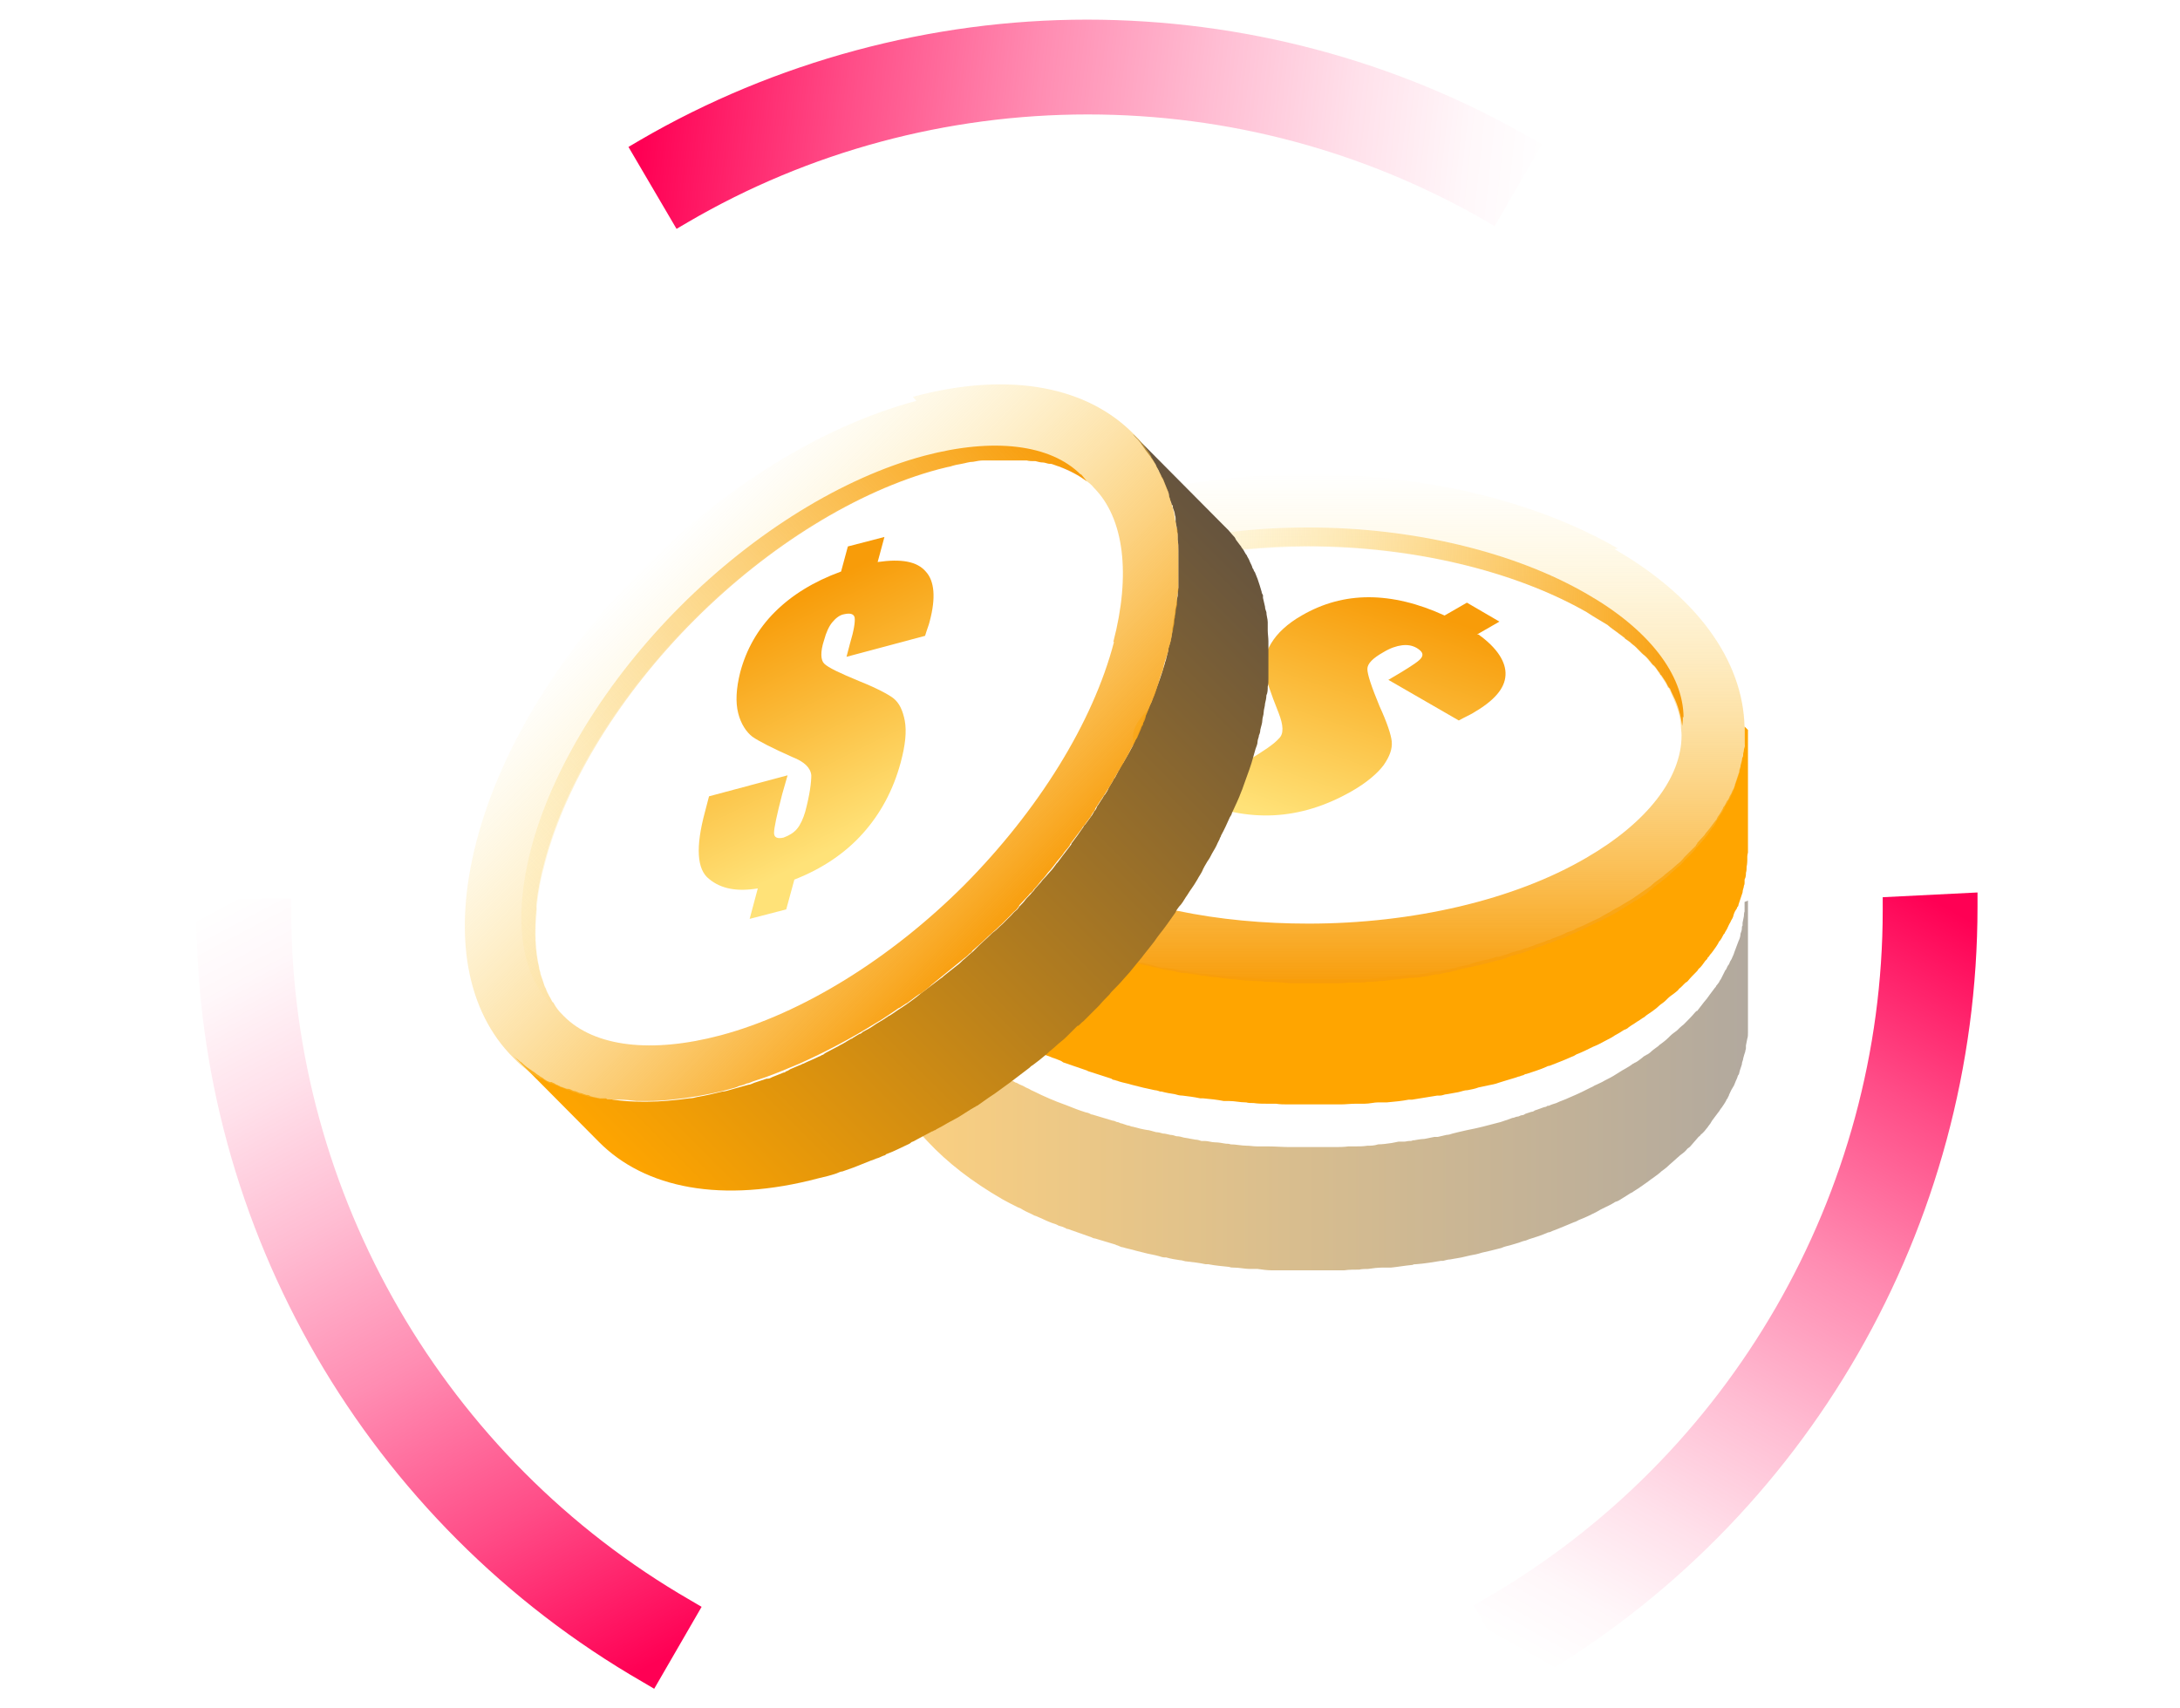
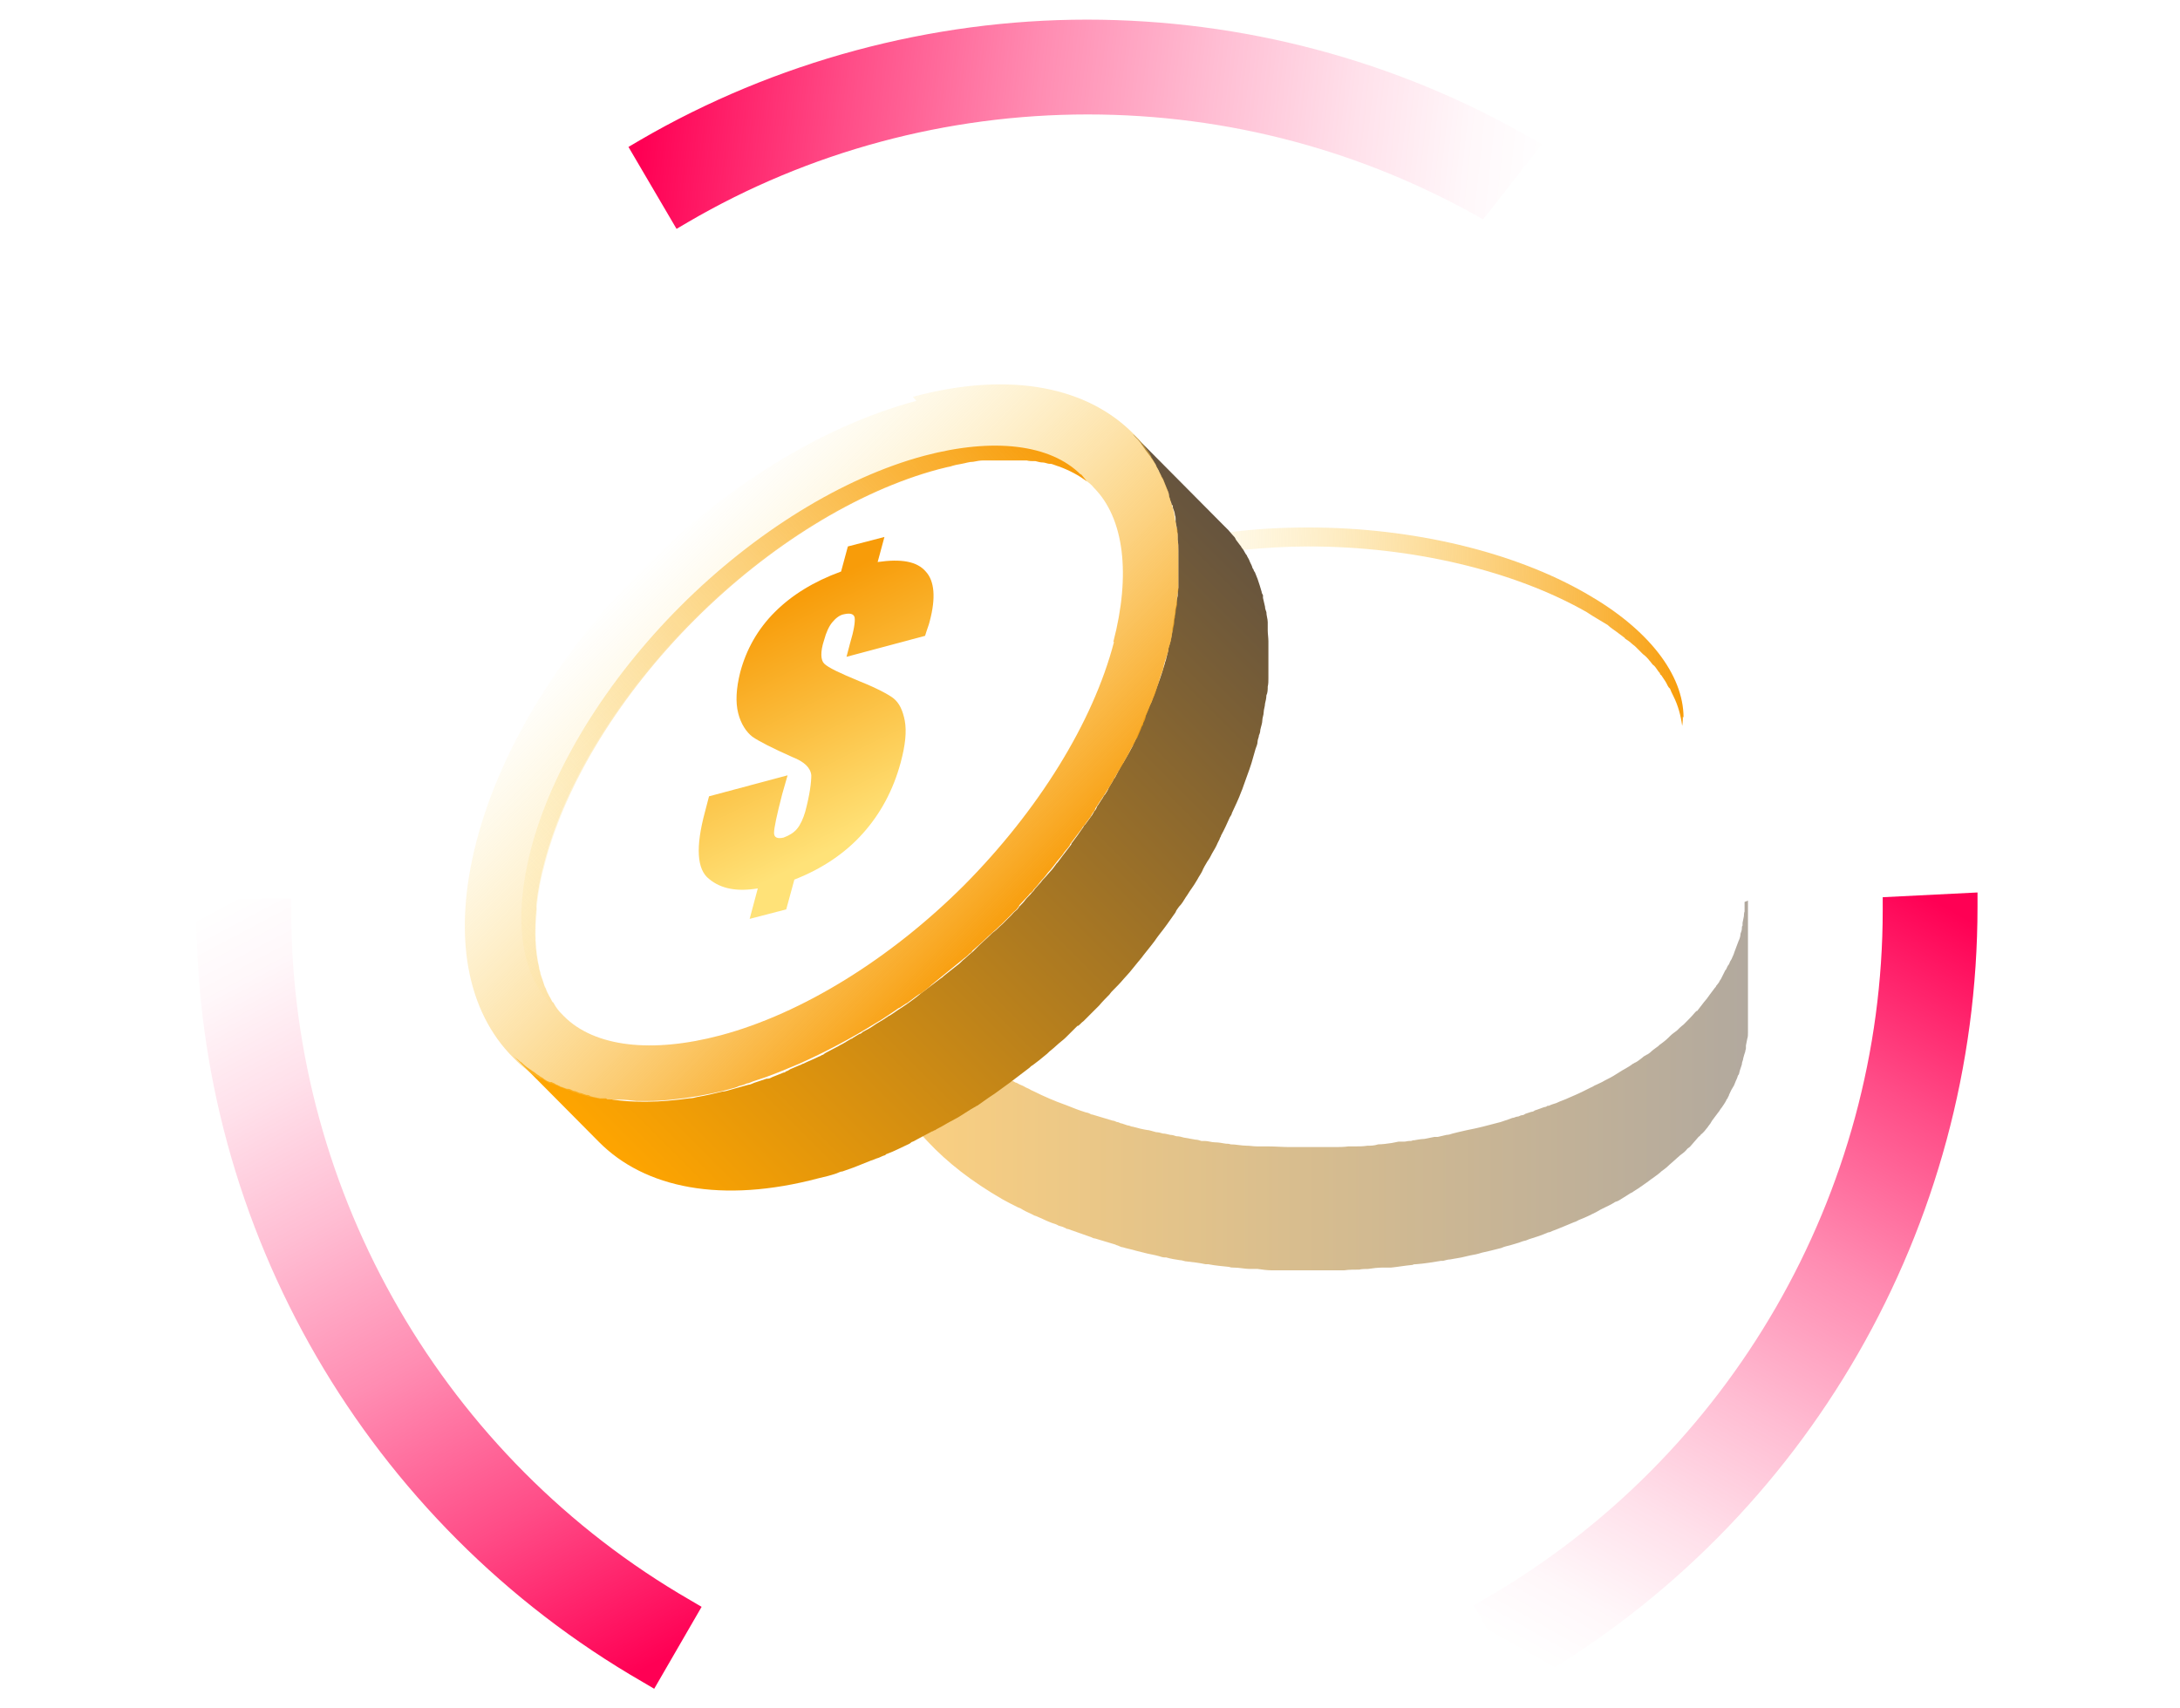
<svg xmlns="http://www.w3.org/2000/svg" width="111" height="87" viewBox="0 0 111 87" fill="none">
  <path d="M35.138 81.483C22.655 74.276 14.862 60.828 14.828 46.448V45.758H10V46.448C10 62.586 18.724 77.586 32.724 85.655L33.31 86L35.724 81.828L35.138 81.483Z" fill="url(#paint0_linear_154_3695)" />
  <path d="M95.863 45.69V46.345C95.863 60.759 88.104 74.207 75.621 81.414L75.035 81.759L77.449 85.931L78.035 85.587C92.001 77.483 100.69 62.449 100.69 46.173V45.449L95.863 45.69Z" fill="url(#paint1_linear_154_3695)" />
-   <path d="M77.897 7C71.069 3.069 63.276 1 55.345 1C47.414 1 39.448 3.138 32.586 7.138L32 7.483L34.448 11.655L35.035 11.31C41.172 7.724 48.207 5.828 55.379 5.828C62.552 5.828 69.414 7.69 75.517 11.172L76.103 11.517L78.517 7.345L77.931 7H77.897Z" fill="url(#paint2_linear_154_3695)" />
+   <path d="M77.897 7C71.069 3.069 63.276 1 55.345 1C47.414 1 39.448 3.138 32.586 7.138L32 7.483L34.448 11.655L35.035 11.31C41.172 7.724 48.207 5.828 55.379 5.828C62.552 5.828 69.414 7.69 75.517 11.172L78.517 7.345L77.931 7H77.897Z" fill="url(#paint2_linear_154_3695)" />
  <path opacity="0.5" d="M89.002 45.862V51.862V52.035C89.002 52.104 89.002 52.173 89.002 52.242C89.002 52.345 89.002 52.449 89.002 52.586C89.002 52.69 89.002 52.793 88.967 52.897L88.898 53.242C88.898 53.242 88.898 53.311 88.898 53.38C88.898 53.449 88.864 53.483 88.864 53.552C88.829 53.655 88.795 53.759 88.76 53.897C88.76 54 88.691 54.069 88.691 54.207C88.657 54.311 88.622 54.414 88.588 54.517C88.588 54.552 88.553 54.621 88.553 54.655C88.553 54.724 88.484 54.759 88.484 54.793C88.45 54.931 88.381 55.035 88.347 55.138C88.312 55.242 88.278 55.311 88.209 55.414C88.14 55.517 88.105 55.621 88.036 55.759C88.036 55.828 87.967 55.862 87.967 55.931C87.933 55.966 87.898 56 87.898 56.035C87.829 56.173 87.726 56.311 87.657 56.414C87.588 56.483 87.553 56.586 87.484 56.655C87.381 56.793 87.278 56.931 87.174 57.069C87.14 57.138 87.105 57.173 87.071 57.242C87.071 57.242 87.071 57.242 87.036 57.276C87.036 57.311 86.967 57.345 86.967 57.38C86.864 57.517 86.726 57.69 86.588 57.793C86.588 57.828 86.519 57.862 86.484 57.897C86.347 58.069 86.174 58.242 86.036 58.414C86.002 58.414 85.967 58.483 85.933 58.483C85.933 58.483 85.795 58.655 85.691 58.724C85.657 58.759 85.588 58.793 85.553 58.828C85.45 58.931 85.347 59 85.243 59.104C85.14 59.207 85.036 59.276 84.933 59.38C84.829 59.483 84.726 59.552 84.588 59.655C84.484 59.759 84.381 59.828 84.243 59.931C84.14 60 84.002 60.104 83.864 60.207C83.76 60.276 83.622 60.38 83.519 60.449C83.381 60.552 83.243 60.621 83.105 60.724C83.002 60.759 82.933 60.828 82.864 60.862C82.76 60.931 82.691 60.966 82.588 61.035C82.484 61.104 82.381 61.173 82.243 61.207C82.036 61.345 81.795 61.449 81.588 61.552C81.588 61.552 81.381 61.655 81.278 61.724C81.002 61.862 80.726 62 80.45 62.104C80.347 62.138 80.278 62.207 80.14 62.242C79.795 62.38 79.415 62.552 79.036 62.69C78.967 62.724 78.898 62.759 78.829 62.759C78.519 62.897 78.209 63 77.864 63.104L77.691 63.173C77.691 63.173 77.519 63.207 77.45 63.242C77.278 63.311 77.105 63.345 76.898 63.414C76.76 63.449 76.588 63.483 76.45 63.552C76.278 63.587 76.071 63.655 75.898 63.69C75.76 63.724 75.588 63.759 75.45 63.793C75.243 63.862 75.071 63.897 74.864 63.931C74.726 63.966 74.553 64 74.415 64.035C74.209 64.069 74.036 64.104 73.829 64.138C73.726 64.138 73.622 64.173 73.484 64.207C73.45 64.207 73.415 64.207 73.381 64.207C72.967 64.276 72.553 64.345 72.105 64.38C72.036 64.38 71.967 64.38 71.933 64.414C71.553 64.448 71.174 64.517 70.829 64.552C70.76 64.552 70.726 64.552 70.657 64.552C70.553 64.552 70.484 64.552 70.381 64.552C70.14 64.552 69.898 64.587 69.657 64.621C69.519 64.621 69.347 64.621 69.209 64.655C68.933 64.655 68.691 64.655 68.45 64.69C68.347 64.69 68.243 64.69 68.14 64.69H68.036C67.829 64.69 67.588 64.69 67.381 64.69H66.243C66.243 64.69 66.002 64.69 65.898 64.69H65.829C65.622 64.69 65.415 64.69 65.174 64.69C65.036 64.69 64.864 64.69 64.726 64.69C64.519 64.69 64.278 64.655 64.036 64.621C63.898 64.621 63.795 64.621 63.657 64.621C63.381 64.621 63.105 64.552 62.829 64.552C62.76 64.552 62.657 64.552 62.588 64.517C62.243 64.483 61.864 64.448 61.519 64.38C61.45 64.38 61.415 64.38 61.381 64.38C61.071 64.311 60.76 64.276 60.45 64.242C60.312 64.242 60.209 64.173 60.071 64.173C59.829 64.138 59.622 64.104 59.381 64.035C59.346 64.035 59.312 64.035 59.312 64.035C59.209 64.035 59.105 64 59.002 63.966C58.76 63.897 58.484 63.862 58.243 63.793C58.105 63.759 57.967 63.724 57.829 63.69C57.622 63.621 57.381 63.587 57.174 63.517C57.105 63.517 57.036 63.483 56.967 63.449C56.898 63.414 56.829 63.414 56.795 63.38C56.45 63.276 56.105 63.173 55.76 63.069C55.691 63.069 55.622 63.035 55.553 63C55.174 62.862 54.76 62.724 54.381 62.587C54.346 62.587 54.312 62.587 54.278 62.552C54.14 62.483 54.036 62.449 53.898 62.414C53.795 62.345 53.657 62.311 53.553 62.276C53.381 62.207 53.209 62.138 53.002 62.035C52.898 62 52.795 61.931 52.657 61.897C52.484 61.793 52.278 61.724 52.105 61.621C52.002 61.552 51.933 61.517 51.829 61.483C51.553 61.345 51.278 61.207 51.036 61.069C49.484 60.173 48.243 59.207 47.243 58.138C45.622 56.449 44.726 54.621 44.484 52.759C44.553 52.724 44.588 52.69 44.622 52.655C44.726 52.586 44.829 52.517 44.933 52.449C45.036 52.38 45.139 52.311 45.278 52.242C45.381 52.173 45.484 52.104 45.588 52.035L45.657 52C45.829 51.897 46.002 51.759 46.174 51.655C46.278 51.586 46.381 51.517 46.484 51.449C46.553 51.38 46.622 51.345 46.691 51.276C46.829 51.449 47.002 51.621 47.14 51.793C47.209 51.862 47.278 51.931 47.346 52C47.415 52.069 47.45 52.138 47.519 52.173C47.795 52.449 48.105 52.759 48.45 53C48.657 53.173 48.898 53.38 49.14 53.552C49.243 53.621 49.346 53.69 49.45 53.759C49.45 53.759 49.45 53.793 49.484 53.793C49.933 54.104 50.45 54.449 50.967 54.724C51.105 54.793 51.243 54.862 51.346 54.931C51.484 55 51.622 55.069 51.726 55.138H51.76C51.76 55.138 51.933 55.242 52.036 55.276C52.14 55.311 52.209 55.38 52.312 55.414C52.415 55.449 52.484 55.517 52.588 55.552C53.14 55.828 53.691 56.069 54.278 56.276C54.622 56.414 54.967 56.552 55.312 56.655C55.381 56.655 55.415 56.69 55.45 56.69C55.519 56.724 55.553 56.759 55.622 56.759C55.864 56.828 56.071 56.897 56.312 56.966C56.415 57 56.553 57.035 56.657 57.069C56.726 57.069 56.795 57.104 56.864 57.138C56.933 57.138 57.002 57.173 57.071 57.207H57.105C57.105 57.207 57.312 57.276 57.415 57.311C57.519 57.311 57.588 57.38 57.691 57.38C57.933 57.449 58.209 57.517 58.45 57.552H58.484C58.484 57.552 58.76 57.621 58.864 57.655C58.967 57.655 59.105 57.69 59.209 57.724C59.312 57.724 59.45 57.759 59.588 57.793C59.691 57.793 59.795 57.828 59.898 57.862C60.036 57.862 60.174 57.897 60.278 57.931C60.45 57.966 60.657 58 60.864 58.035C60.967 58.035 61.071 58.069 61.174 58.104C61.243 58.104 61.278 58.104 61.346 58.104C61.519 58.104 61.691 58.173 61.864 58.173C62.036 58.173 62.209 58.207 62.415 58.242C62.484 58.242 62.588 58.242 62.657 58.276C62.933 58.276 63.209 58.345 63.484 58.345C63.657 58.345 63.829 58.38 64.002 58.38C64.14 58.38 64.278 58.38 64.381 58.38C64.45 58.38 64.519 58.38 64.553 58.38C64.933 58.38 65.312 58.414 65.657 58.414C65.795 58.414 65.933 58.414 66.071 58.414H67.243C67.243 58.414 67.45 58.414 67.553 58.414H67.933C68.174 58.414 68.415 58.414 68.657 58.38H68.829C68.829 58.38 68.967 58.38 69.036 58.38C69.209 58.38 69.415 58.38 69.622 58.345C69.795 58.345 69.967 58.345 70.174 58.276C70.381 58.276 70.622 58.242 70.864 58.207L71.209 58.138C71.209 58.138 71.381 58.138 71.484 58.138C71.588 58.138 71.657 58.104 71.76 58.104C71.829 58.104 71.898 58.104 71.933 58.069H72.002C72.002 58.069 72.347 58 72.519 58C72.691 57.966 72.864 57.931 73.036 57.897C73.105 57.897 73.14 57.897 73.209 57.897C73.347 57.862 73.519 57.828 73.657 57.793C73.76 57.793 73.864 57.759 73.967 57.724C74.071 57.69 74.14 57.69 74.243 57.655C74.381 57.621 74.553 57.587 74.691 57.552C75.243 57.449 75.76 57.311 76.278 57.173C76.45 57.138 76.588 57.069 76.726 57.035C76.829 57 76.898 56.966 77.002 56.931C77.105 56.931 77.174 56.862 77.278 56.862C77.347 56.862 77.415 56.793 77.484 56.793C77.553 56.793 77.622 56.759 77.657 56.724C77.76 56.69 77.864 56.655 77.967 56.621C78.036 56.621 78.105 56.587 78.14 56.552C78.14 56.552 78.45 56.449 78.622 56.38C78.691 56.38 78.76 56.345 78.795 56.311C78.829 56.311 78.864 56.311 78.864 56.311C79.002 56.242 79.14 56.207 79.243 56.173C79.45 56.069 79.691 56 79.898 55.897C80.14 55.793 80.381 55.69 80.588 55.586C80.726 55.517 80.864 55.449 81.002 55.38C81.105 55.345 81.174 55.276 81.278 55.242C81.415 55.173 81.588 55.104 81.691 55.035C81.898 54.931 82.105 54.828 82.312 54.69C82.415 54.621 82.484 54.587 82.588 54.517C82.76 54.414 82.967 54.311 83.14 54.173C83.174 54.173 83.243 54.104 83.278 54.104C83.415 54.035 83.519 53.931 83.622 53.862C83.691 53.793 83.76 53.759 83.829 53.724C83.829 53.724 83.864 53.69 83.898 53.69C83.933 53.655 84.002 53.621 84.036 53.586C84.14 53.483 84.243 53.414 84.381 53.311C84.45 53.276 84.484 53.207 84.553 53.173C84.691 53.069 84.829 52.966 84.967 52.828L85.036 52.759C85.14 52.655 85.243 52.586 85.381 52.483C85.484 52.38 85.588 52.276 85.726 52.173C85.933 51.966 86.14 51.759 86.312 51.552L86.381 51.483H86.415C86.415 51.483 86.657 51.173 86.76 51.035C86.829 50.966 86.864 50.897 86.933 50.828C86.933 50.793 87.002 50.759 87.002 50.724C87.105 50.586 87.209 50.449 87.312 50.311C87.347 50.276 87.381 50.242 87.381 50.207C87.45 50.138 87.484 50.069 87.519 50.035C87.553 49.966 87.588 49.897 87.622 49.862C87.691 49.724 87.76 49.586 87.829 49.449C87.829 49.414 87.898 49.38 87.898 49.345C87.933 49.276 87.967 49.173 88.036 49.104C88.071 49 88.105 48.931 88.174 48.828C88.209 48.724 88.278 48.621 88.312 48.483C88.347 48.38 88.381 48.311 88.415 48.207C88.45 48.104 88.484 48.035 88.519 47.931C88.588 47.793 88.622 47.655 88.622 47.552C88.657 47.449 88.691 47.38 88.691 47.276C88.691 47.207 88.691 47.173 88.726 47.138C88.726 47.069 88.726 47.035 88.726 47L88.795 46.655C88.795 46.655 88.795 46.483 88.829 46.414V46.311C88.829 46.311 88.829 46.138 88.829 46.035C88.829 46 88.829 45.966 88.829 45.931L89.002 45.862Z" fill="url(#paint3_linear_154_3695)" />
-   <path d="M89.002 37.172V43.414C89.002 43.414 88.968 43.551 88.968 43.62V43.793C88.968 43.793 88.968 44 88.933 44.138C88.933 44.241 88.933 44.345 88.899 44.448C88.899 44.551 88.899 44.655 88.83 44.793C88.83 44.862 88.83 44.896 88.83 44.931C88.83 45 88.83 45.034 88.796 45.103C88.796 45.207 88.727 45.31 88.727 45.448C88.692 45.551 88.658 45.655 88.623 45.758C88.589 45.862 88.554 45.965 88.52 46.069C88.52 46.138 88.485 46.172 88.451 46.207C88.451 46.241 88.416 46.31 88.382 46.345C88.313 46.448 88.278 46.551 88.244 46.689C88.209 46.793 88.14 46.862 88.106 46.965C88.037 47.069 88.002 47.172 87.933 47.31C87.899 47.379 87.865 47.414 87.83 47.483C87.83 47.517 87.796 47.551 87.761 47.586C87.692 47.724 87.623 47.862 87.52 47.965C87.485 48.069 87.416 48.138 87.382 48.207C87.278 48.345 87.175 48.517 87.071 48.62C87.037 48.689 87.002 48.724 86.933 48.793V48.827C86.899 48.862 86.865 48.896 86.83 48.931C86.727 49.069 86.623 49.241 86.485 49.345C86.451 49.414 86.416 49.448 86.382 49.483C86.244 49.62 86.071 49.793 85.933 49.965C85.933 49.965 85.865 50.034 85.83 50.034C85.83 50.034 85.658 50.207 85.589 50.276C85.554 50.31 85.485 50.345 85.451 50.414C85.347 50.517 85.244 50.586 85.106 50.689C85.002 50.758 84.899 50.862 84.796 50.965C84.692 51.069 84.554 51.138 84.451 51.241C84.347 51.345 84.244 51.414 84.106 51.517C83.968 51.62 83.83 51.689 83.727 51.793C83.589 51.862 83.485 51.965 83.347 52.034C83.209 52.138 83.071 52.207 82.933 52.31C82.865 52.379 82.796 52.414 82.692 52.448C82.589 52.517 82.52 52.551 82.416 52.62C82.278 52.689 82.175 52.758 82.071 52.827C81.865 52.931 81.623 53.069 81.416 53.172C81.416 53.172 81.209 53.276 81.106 53.31C80.83 53.448 80.554 53.586 80.278 53.689C80.175 53.758 80.106 53.793 80.002 53.827C79.623 54 79.244 54.138 78.899 54.276C78.83 54.276 78.761 54.31 78.692 54.345C78.382 54.483 78.037 54.586 77.727 54.689C77.658 54.689 77.623 54.724 77.554 54.758C77.485 54.758 77.382 54.827 77.313 54.827C77.14 54.896 76.968 54.931 76.761 55C76.623 55.034 76.451 55.103 76.313 55.138C76.14 55.207 75.933 55.241 75.761 55.276C75.589 55.31 75.451 55.345 75.278 55.379C75.106 55.448 74.899 55.483 74.727 55.517C74.554 55.517 74.416 55.586 74.244 55.62C74.071 55.655 73.865 55.689 73.658 55.724C73.554 55.724 73.451 55.793 73.313 55.793C73.278 55.793 73.244 55.793 73.175 55.793C72.761 55.862 72.347 55.931 71.899 56C71.83 56 71.796 56 71.727 56C71.382 56.069 71.002 56.103 70.623 56.138C70.554 56.138 70.52 56.138 70.451 56.138C70.382 56.138 70.278 56.138 70.175 56.138C69.968 56.138 69.727 56.207 69.485 56.207C69.347 56.207 69.175 56.207 69.037 56.207C68.761 56.207 68.52 56.241 68.278 56.241C68.175 56.241 68.071 56.241 67.968 56.241H67.83C67.623 56.241 67.416 56.241 67.175 56.241H65.589C65.382 56.241 65.175 56.241 64.968 56.207C64.83 56.207 64.658 56.207 64.52 56.207C64.278 56.207 64.071 56.207 63.83 56.172C63.692 56.172 63.554 56.172 63.451 56.138H63.416C63.14 56.138 62.864 56.069 62.589 56.069C62.485 56.069 62.416 56.069 62.313 56.069C61.968 56 61.623 55.965 61.244 55.931C61.244 55.931 61.14 55.931 61.106 55.931C60.795 55.862 60.485 55.827 60.209 55.793C60.071 55.793 59.934 55.758 59.83 55.724C59.623 55.689 59.382 55.655 59.14 55.586H59.071C59.071 55.586 58.899 55.517 58.795 55.517C58.52 55.448 58.278 55.414 58.037 55.345C57.899 55.31 57.761 55.276 57.623 55.241C57.416 55.172 57.175 55.138 56.968 55.069C56.899 55.034 56.83 55.034 56.761 55C56.692 55 56.623 54.965 56.589 54.931L55.52 54.586C55.52 54.586 55.382 54.551 55.347 54.517C54.934 54.379 54.554 54.241 54.14 54.103L54.037 54.034C54.037 54.034 53.795 53.931 53.692 53.896C53.554 53.862 53.451 53.793 53.313 53.758C53.313 53.758 52.968 53.62 52.795 53.551C52.692 53.483 52.589 53.448 52.451 53.379C52.278 53.276 52.071 53.207 51.899 53.103C51.795 53.069 51.727 53.034 51.623 52.965C51.347 52.827 51.071 52.655 50.83 52.517C49.623 51.827 48.589 51.069 47.727 50.276C47.83 50.207 47.934 50.103 48.037 50.034C48.106 49.965 48.175 49.931 48.209 49.896C48.416 49.724 48.623 49.551 48.864 49.345C48.968 49.241 49.071 49.172 49.175 49.069C49.347 48.931 49.52 48.758 49.692 48.62C49.795 48.517 49.899 48.448 50.002 48.31C50.14 48.172 50.313 48.034 50.451 47.931C50.451 47.931 50.451 47.896 50.485 47.896C50.589 47.793 50.692 47.689 50.795 47.586C50.899 47.483 51.037 47.379 51.175 47.241L51.313 47.103C51.313 47.103 51.52 46.896 51.623 46.758C51.623 46.758 51.658 46.724 51.692 46.689C51.795 46.689 51.864 46.758 51.968 46.793C52.071 46.862 52.14 46.896 52.244 46.931C52.347 46.965 52.416 47.034 52.52 47.069C52.52 47.069 52.554 47.069 52.589 47.103C52.658 47.138 52.761 47.172 52.864 47.241C53.037 47.31 53.209 47.379 53.382 47.448C53.451 47.448 53.485 47.483 53.554 47.517C53.623 47.517 53.692 47.586 53.761 47.586C53.934 47.655 54.071 47.724 54.209 47.793C54.278 47.793 54.347 47.827 54.382 47.862C54.692 47.965 54.968 48.069 55.244 48.172C55.278 48.172 55.347 48.207 55.382 48.241C55.451 48.241 55.52 48.276 55.554 48.31C55.795 48.379 56.037 48.448 56.278 48.517C56.382 48.551 56.485 48.586 56.623 48.62C56.761 48.655 56.899 48.689 57.002 48.724C57.002 48.724 57.071 48.758 57.106 48.758C57.209 48.793 57.347 48.827 57.485 48.862C57.554 48.896 57.623 48.896 57.692 48.931C57.795 48.965 57.899 49 58.037 49.034C58.071 49.034 58.106 49.034 58.14 49.034C58.244 49.034 58.347 49.103 58.485 49.103C58.623 49.138 58.761 49.172 58.864 49.207C59.002 49.241 59.106 49.276 59.209 49.276C59.244 49.276 59.278 49.276 59.313 49.276C59.52 49.31 59.727 49.345 59.934 49.379C60.037 49.414 60.175 49.448 60.313 49.448C60.623 49.517 60.899 49.551 61.209 49.586C61.278 49.586 61.313 49.586 61.382 49.586C61.727 49.655 62.071 49.689 62.451 49.724C62.52 49.724 62.623 49.724 62.692 49.724C62.968 49.724 63.244 49.793 63.52 49.793C63.658 49.793 63.795 49.793 63.899 49.827C64.106 49.827 64.347 49.862 64.589 49.862C64.727 49.862 64.899 49.862 65.037 49.862C65.244 49.862 65.416 49.862 65.623 49.862C65.623 49.862 65.658 49.862 65.692 49.862H67.589C67.589 49.862 67.796 49.862 67.899 49.862C68.037 49.862 68.175 49.862 68.313 49.862C68.485 49.862 68.658 49.862 68.83 49.862C68.899 49.862 68.968 49.862 69.071 49.862C69.209 49.862 69.382 49.862 69.52 49.862C69.658 49.862 69.796 49.862 69.899 49.827C70.002 49.827 70.14 49.827 70.244 49.793C70.382 49.793 70.52 49.793 70.658 49.758C70.727 49.758 70.796 49.758 70.865 49.758C71.002 49.758 71.106 49.724 71.209 49.724C71.382 49.724 71.589 49.655 71.761 49.655C71.83 49.655 71.865 49.655 71.933 49.655C71.933 49.655 71.968 49.655 72.002 49.655C72.347 49.62 72.692 49.551 73.037 49.483C73.106 49.483 73.175 49.483 73.209 49.483C73.347 49.448 73.52 49.414 73.658 49.379C73.761 49.379 73.865 49.345 73.968 49.31C74.071 49.31 74.14 49.276 74.244 49.241C74.416 49.207 74.554 49.172 74.727 49.138C74.796 49.138 74.865 49.103 74.933 49.069C75.037 49.034 75.14 49 75.278 48.965C75.416 48.931 75.589 48.896 75.727 48.862C75.761 48.862 75.796 48.862 75.865 48.827C75.968 48.827 76.071 48.758 76.209 48.724C76.244 48.724 76.278 48.724 76.313 48.724C76.451 48.689 76.623 48.62 76.761 48.586C76.865 48.551 76.933 48.517 77.037 48.483C77.14 48.483 77.209 48.414 77.313 48.414C77.451 48.379 77.589 48.31 77.727 48.276C77.761 48.276 77.796 48.276 77.83 48.241C77.968 48.207 78.106 48.138 78.209 48.103C78.382 48.034 78.554 48 78.692 47.931C78.761 47.896 78.83 47.862 78.899 47.862C78.899 47.862 78.933 47.862 78.968 47.827C79.209 47.724 79.451 47.655 79.658 47.551C79.761 47.483 79.865 47.448 80.002 47.414C80.106 47.379 80.175 47.345 80.278 47.276C80.554 47.172 80.83 47.034 81.106 46.896C81.209 46.862 81.313 46.793 81.416 46.758C81.416 46.758 81.692 46.586 81.83 46.517C81.899 46.483 81.968 46.448 82.071 46.379C82.175 46.31 82.313 46.241 82.451 46.172C82.554 46.103 82.623 46.069 82.727 46C82.899 45.896 83.106 45.793 83.278 45.655L83.382 45.586C83.382 45.586 83.623 45.414 83.727 45.345C83.865 45.241 84.002 45.172 84.106 45.069C84.209 44.965 84.313 44.896 84.451 44.793C84.554 44.724 84.692 44.62 84.796 44.517C84.899 44.448 85.002 44.345 85.106 44.276C85.209 44.172 85.313 44.103 85.416 44C85.554 43.896 85.658 43.793 85.761 43.655C85.761 43.655 85.761 43.655 85.796 43.62C85.83 43.586 85.865 43.551 85.865 43.551C86.037 43.379 86.209 43.207 86.347 43.069C86.347 43.034 86.382 43 86.416 42.965C86.416 42.965 86.416 42.965 86.416 42.931C86.554 42.793 86.658 42.655 86.796 42.517C86.796 42.517 86.83 42.448 86.865 42.414L87.037 42.207C87.037 42.207 87.244 41.931 87.347 41.793C87.382 41.758 87.416 41.724 87.416 41.689C87.451 41.62 87.485 41.551 87.52 41.517C87.589 41.414 87.658 41.31 87.727 41.172C87.727 41.103 87.796 41.069 87.83 41C87.865 40.931 87.899 40.862 87.933 40.793C88.002 40.724 88.037 40.655 88.071 40.551C88.14 40.448 88.175 40.379 88.209 40.276C88.278 40.172 88.313 40.069 88.347 39.931C88.382 39.827 88.416 39.724 88.451 39.62C88.485 39.517 88.52 39.414 88.554 39.31C88.554 39.207 88.589 39.138 88.623 39.034V38.965C88.623 38.965 88.692 38.758 88.692 38.655C88.727 38.551 88.761 38.483 88.761 38.345L88.83 38C88.83 38 88.83 37.862 88.83 37.758C88.83 37.724 88.83 37.689 88.83 37.655C88.83 37.551 88.83 37.483 88.83 37.379V37.276C88.83 37.276 88.83 37.069 88.83 37L89.002 37.172Z" fill="url(#paint4_linear_154_3695)" />
-   <path d="M82.38 27.931C76.345 24.448 67.793 23.379 60.207 24.69C59.966 24.69 59.724 24.759 59.518 24.828C59.587 24.931 59.621 25 59.656 25.104C59.69 25.207 59.725 25.31 59.759 25.414C59.759 25.517 59.828 25.586 59.828 25.69C59.828 25.759 59.862 25.828 59.897 25.897C59.897 25.965 59.897 26.035 59.931 26.069C59.966 26.207 60 26.345 60.035 26.448C60.035 26.517 60.069 26.586 60.104 26.655C60.104 26.69 60.104 26.724 60.104 26.793C60.138 26.965 60.173 27.104 60.173 27.31C60.173 27.414 60.207 27.483 60.242 27.586V27.69L60.311 28.241V28.379C61.276 28.207 62.276 28.069 63.276 27.965C64.345 27.862 65.449 27.793 66.552 27.793C71.862 27.793 77.035 29.035 80.725 31.138C80.897 31.241 81.069 31.345 81.276 31.483C81.449 31.586 81.621 31.69 81.793 31.793C81.931 31.897 82.104 32 82.242 32.138C82.38 32.241 82.518 32.345 82.656 32.448C82.656 32.448 82.725 32.483 82.725 32.517C82.828 32.586 82.897 32.655 83 32.724C83.069 32.793 83.138 32.828 83.207 32.897C83.276 32.966 83.345 33 83.38 33.069C83.449 33.138 83.518 33.207 83.587 33.276C83.725 33.379 83.828 33.483 83.931 33.621C84 33.69 84.035 33.759 84.104 33.828C84.173 33.897 84.207 33.931 84.242 33.966C84.345 34.069 84.38 34.138 84.449 34.241C84.449 34.276 84.483 34.31 84.518 34.345C84.587 34.448 84.656 34.552 84.725 34.655C84.793 34.759 84.862 34.862 84.897 34.966C84.897 35 84.931 35.035 84.966 35.035C85.035 35.172 85.104 35.31 85.138 35.414C85.38 35.931 85.552 36.448 85.587 36.931C85.587 37.103 85.621 37.276 85.621 37.448C85.621 39.621 83.862 41.897 80.759 43.69C77.104 45.828 71.931 47.035 66.621 47.035C64.345 47.035 62.069 46.828 59.931 46.379C57.656 45.966 55.518 45.276 53.69 44.379C53.621 44.448 53.587 44.483 53.552 44.552C53.483 44.655 53.414 44.724 53.345 44.828C53.276 44.931 53.207 45 53.104 45.138C53 45.241 52.897 45.345 52.794 45.483C52.724 45.552 52.69 45.586 52.656 45.655C52.518 45.793 52.414 45.931 52.311 46.035C52.207 46.138 52.138 46.241 52 46.345C51.931 46.414 51.862 46.483 51.794 46.586L51.621 46.759C51.621 46.759 51.794 46.828 51.897 46.862C52 46.931 52.069 46.966 52.173 47C52.276 47.035 52.345 47.103 52.449 47.138C53 47.414 53.552 47.655 54.173 47.897C55.38 48.345 56.656 48.759 58 49.069C58.138 49.138 58.276 49.138 58.414 49.172H58.449C58.449 49.172 58.724 49.241 58.828 49.276C58.966 49.276 59.069 49.345 59.173 49.345C59.311 49.379 59.449 49.414 59.552 49.414L59.897 49.483C59.897 49.483 60.138 49.552 60.276 49.552C60.276 49.552 60.311 49.552 60.345 49.552C60.518 49.552 60.69 49.621 60.862 49.621C60.966 49.621 61.069 49.655 61.173 49.69C61.242 49.69 61.276 49.69 61.345 49.69C61.518 49.724 61.69 49.759 61.897 49.759C62.587 49.862 63.311 49.931 64.035 49.966C64.138 49.966 64.276 49.966 64.414 50H64.587C64.966 50 65.311 50.035 65.69 50.069H67.587C67.587 50.069 67.793 50.069 67.897 50.069H67.966C68.207 50.069 68.414 50.069 68.656 50.035H68.828C68.828 50.035 68.966 50.035 69.069 50.035C69.242 50.035 69.449 50.035 69.621 50C69.793 50 70 50 70.173 49.966C70.414 49.966 70.656 49.931 70.862 49.897C71.069 49.897 71.276 49.862 71.483 49.828C71.587 49.828 71.656 49.828 71.759 49.793C71.828 49.793 71.862 49.793 71.931 49.793C71.931 49.793 71.966 49.793 72 49.793C72.173 49.793 72.345 49.759 72.552 49.724C72.725 49.724 72.897 49.655 73.069 49.621C73.138 49.621 73.207 49.621 73.242 49.621C73.38 49.586 73.552 49.552 73.69 49.517C73.793 49.517 73.897 49.483 74 49.448C74.104 49.448 74.173 49.414 74.276 49.379C74.414 49.345 74.587 49.31 74.725 49.276C75.276 49.172 75.793 49.035 76.311 48.897C76.449 48.862 76.621 48.828 76.759 48.759C76.862 48.724 76.931 48.69 77.035 48.655C77.138 48.655 77.207 48.586 77.311 48.586C77.38 48.586 77.449 48.552 77.518 48.517C77.587 48.517 77.656 48.483 77.725 48.448C77.828 48.414 77.897 48.379 78.035 48.345C78.104 48.345 78.173 48.31 78.207 48.276C78.38 48.207 78.552 48.172 78.69 48.103C78.759 48.069 78.828 48.035 78.897 48.035C78.897 48.035 78.931 48.035 78.966 48C79.069 47.966 79.173 47.931 79.311 47.862H79.345C79.552 47.793 79.793 47.69 80 47.586C80.242 47.483 80.483 47.379 80.69 47.276C80.828 47.207 80.966 47.138 81.104 47.069C81.207 47.035 81.276 46.966 81.414 46.931C81.552 46.862 81.69 46.793 81.828 46.724C82.035 46.621 82.242 46.517 82.449 46.379C82.552 46.31 82.621 46.276 82.725 46.207C82.897 46.103 83.069 46 83.276 45.862C83.311 45.862 83.345 45.828 83.414 45.793C83.518 45.724 83.656 45.621 83.759 45.552C83.828 45.517 83.897 45.448 83.931 45.414C84 45.345 84.069 45.31 84.104 45.276C84.207 45.172 84.311 45.103 84.449 45C84.518 44.966 84.552 44.931 84.621 44.862C84.759 44.759 84.897 44.655 85.035 44.517C85.035 44.517 85.069 44.483 85.104 44.448C85.207 44.345 85.311 44.276 85.414 44.172C85.552 44.069 85.656 43.966 85.759 43.828C85.966 43.621 86.173 43.448 86.345 43.207C86.345 43.207 86.38 43.138 86.414 43.138C86.552 42.966 86.69 42.828 86.793 42.69C86.862 42.621 86.897 42.552 86.966 42.483C87.035 42.379 87.104 42.276 87.173 42.172C87.276 42.069 87.345 41.966 87.38 41.862C87.414 41.793 87.449 41.724 87.483 41.69C87.518 41.621 87.552 41.586 87.587 41.517C87.69 41.379 87.759 41.241 87.828 41.103C87.828 41.069 87.862 41 87.897 40.966C87.966 40.897 88 40.793 88.035 40.724C88.104 40.621 88.138 40.552 88.173 40.448C88.242 40.345 88.276 40.241 88.311 40.103C88.345 40 88.38 39.897 88.414 39.793C88.449 39.69 88.483 39.621 88.518 39.517C88.552 39.379 88.587 39.276 88.621 39.138C88.621 39.035 88.656 38.931 88.69 38.828C88.69 38.793 88.69 38.724 88.69 38.69C88.69 38.655 88.725 38.586 88.725 38.552L88.793 38.207C88.793 38.207 88.828 37.966 88.828 37.862C88.828 37.759 88.828 37.69 88.828 37.586V37.483C88.828 37.483 88.828 37.379 88.828 37.345C88.897 33.966 86.69 30.552 82.207 27.965L82.38 27.931Z" fill="url(#paint5_linear_154_3695)" />
  <path d="M85.687 36.483C85.687 36.483 85.687 36.793 85.653 36.965C85.584 36.448 85.446 35.931 85.204 35.448C85.135 35.31 85.067 35.172 85.032 35.069C85.032 35.069 84.998 35.035 84.963 35C84.894 34.897 84.86 34.793 84.791 34.69C84.722 34.586 84.653 34.483 84.584 34.379C84.549 34.379 84.515 34.31 84.515 34.276C84.446 34.207 84.377 34.103 84.308 34C84.273 33.965 84.239 33.897 84.17 33.862C84.101 33.793 84.067 33.724 83.998 33.655C83.894 33.517 83.791 33.414 83.653 33.31C83.584 33.241 83.515 33.172 83.446 33.103C83.377 33.035 83.308 32.965 83.273 32.931C83.204 32.862 83.135 32.828 83.067 32.759C82.998 32.69 82.894 32.621 82.791 32.552C82.791 32.552 82.722 32.517 82.722 32.483C82.584 32.379 82.446 32.276 82.308 32.172C82.17 32.069 81.998 31.965 81.86 31.828C81.687 31.724 81.515 31.621 81.342 31.517C81.17 31.414 80.998 31.31 80.791 31.172C77.101 29.069 71.929 27.828 66.618 27.828C65.515 27.828 64.411 27.896 63.342 28C62.342 28.103 61.342 28.207 60.377 28.414V28.31C60.377 28.103 60.342 27.896 60.308 27.724V27.621C60.308 27.621 60.308 27.517 60.273 27.448C61.032 27.31 61.825 27.172 62.618 27.103C63.929 26.931 65.273 26.862 66.618 26.862C71.929 26.862 77.101 28.103 80.791 30.241C83.929 32.035 85.722 34.345 85.722 36.552L85.687 36.483Z" fill="url(#paint6_linear_154_3695)" />
-   <path d="M75.209 32.31L76.347 31.655L74.692 30.69L73.554 31.345C72.209 30.724 70.899 30.414 69.692 30.414C68.485 30.414 67.347 30.724 66.278 31.345C65.554 31.759 65.037 32.241 64.726 32.759C64.416 33.276 64.312 33.724 64.382 34.138C64.45 34.552 64.692 35.276 65.106 36.31C65.347 36.931 65.382 37.379 65.106 37.621C64.864 37.897 64.347 38.241 63.554 38.724C63.243 38.897 62.933 39 62.657 39.035C62.382 39.035 62.106 39.035 61.864 38.862C61.588 38.69 61.519 38.517 61.692 38.345C61.864 38.172 62.416 37.793 63.382 37.241L64.243 36.724L60.657 34.655L59.968 35.069C58.382 36 57.623 36.862 57.692 37.621C57.761 38.414 58.243 39.103 59.106 39.724L57.726 40.517L59.382 41.483L60.726 40.69C62.14 41.31 63.519 41.586 64.864 41.517C66.209 41.448 67.519 41.035 68.795 40.31C69.588 39.862 70.14 39.379 70.45 38.966C70.761 38.517 70.899 38.138 70.864 37.759C70.83 37.414 70.623 36.793 70.243 35.965C69.83 34.965 69.623 34.345 69.623 34.069C69.623 33.793 69.899 33.517 70.45 33.207C70.795 33 71.106 32.897 71.382 32.862C71.657 32.828 71.899 32.862 72.14 33C72.416 33.172 72.485 33.31 72.382 33.483C72.278 33.655 71.899 33.897 71.278 34.276L70.692 34.621L74.278 36.69C74.588 36.517 74.83 36.414 75.002 36.31C76.071 35.69 76.623 35.069 76.657 34.379C76.692 33.724 76.243 33 75.278 32.31H75.209Z" fill="url(#paint7_linear_154_3695)" />
  <path d="M57.86 22.276L62.274 26.724C62.274 26.724 62.377 26.828 62.412 26.862C62.446 26.897 62.515 26.966 62.55 27C62.619 27.069 62.688 27.172 62.757 27.241C62.826 27.31 62.895 27.379 62.929 27.483C62.998 27.586 63.067 27.655 63.136 27.759C63.136 27.759 63.205 27.828 63.205 27.862C63.239 27.897 63.274 27.966 63.309 28C63.377 28.104 63.412 28.207 63.481 28.276C63.515 28.379 63.584 28.448 63.619 28.552C63.653 28.655 63.722 28.759 63.757 28.862C63.757 28.897 63.791 28.966 63.826 29C63.826 29.035 63.86 29.104 63.895 29.138C63.929 29.241 63.998 29.379 64.033 29.483C64.067 29.586 64.102 29.69 64.136 29.793C64.171 29.897 64.205 30.035 64.24 30.138C64.24 30.207 64.274 30.241 64.308 30.31C64.308 30.345 64.308 30.379 64.308 30.448C64.343 30.586 64.377 30.759 64.412 30.897C64.412 31 64.446 31.069 64.481 31.172C64.481 31.345 64.55 31.517 64.55 31.69C64.55 31.759 64.55 31.828 64.55 31.897C64.55 31.897 64.55 31.931 64.55 31.966C64.55 32 64.55 32.035 64.55 32.103C64.55 32.276 64.584 32.483 64.584 32.655C64.584 32.724 64.584 32.759 64.584 32.793C64.584 33 64.584 33.242 64.584 33.483C64.584 33.517 64.584 33.552 64.584 33.621C64.584 33.621 64.584 33.862 64.584 33.966C64.584 34.035 64.584 34.069 64.584 34.138C64.584 34.276 64.584 34.414 64.584 34.552C64.584 34.69 64.584 34.828 64.55 34.966C64.55 35.103 64.55 35.276 64.481 35.414C64.481 35.552 64.446 35.69 64.412 35.828C64.412 35.966 64.343 36.138 64.343 36.276C64.343 36.414 64.274 36.552 64.274 36.69C64.274 36.828 64.205 37 64.171 37.172C64.171 37.276 64.136 37.379 64.102 37.448C64.102 37.552 64.033 37.655 64.033 37.759C64.033 37.897 63.964 38.035 63.929 38.138C63.86 38.379 63.791 38.621 63.722 38.862C63.688 38.966 63.653 39.069 63.619 39.172C63.515 39.448 63.412 39.759 63.309 40.035C63.274 40.138 63.239 40.242 63.205 40.31C63.067 40.69 62.895 41.035 62.722 41.414C62.722 41.483 62.653 41.552 62.619 41.621C62.481 41.931 62.343 42.242 62.171 42.552C62.171 42.621 62.102 42.655 62.102 42.724C62.067 42.793 62.033 42.862 61.998 42.931C61.929 43.103 61.826 43.276 61.722 43.448C61.653 43.586 61.584 43.724 61.481 43.862C61.377 44.035 61.274 44.207 61.205 44.379C61.136 44.517 61.033 44.655 60.964 44.793C60.86 44.966 60.757 45.138 60.653 45.276C60.55 45.414 60.481 45.552 60.377 45.69C60.274 45.862 60.171 46.035 60.033 46.172C59.964 46.276 59.895 46.345 59.86 46.448C59.86 46.448 59.826 46.517 59.791 46.552C59.55 46.897 59.309 47.242 59.033 47.586C58.998 47.621 58.964 47.69 58.929 47.724C58.722 48.035 58.481 48.31 58.239 48.621C58.205 48.655 58.171 48.724 58.136 48.759C58.067 48.828 58.033 48.897 57.964 48.966C57.826 49.138 57.653 49.345 57.515 49.517C57.412 49.621 57.309 49.759 57.205 49.862C57.033 50.069 56.86 50.242 56.688 50.414C56.619 50.483 56.55 50.552 56.481 50.655L56.412 50.724C56.412 50.724 56.102 51.035 55.964 51.207C55.86 51.31 55.757 51.414 55.653 51.517C55.481 51.69 55.309 51.862 55.171 52C55.067 52.069 54.998 52.172 54.895 52.242H54.86C54.688 52.414 54.55 52.552 54.377 52.724C54.274 52.828 54.171 52.931 54.033 53.035C53.86 53.172 53.688 53.345 53.515 53.483C53.412 53.552 53.343 53.655 53.239 53.724C53.033 53.897 52.826 54.069 52.584 54.242C52.515 54.276 52.446 54.345 52.412 54.379C52.136 54.586 51.826 54.828 51.55 55.035C51.515 55.035 51.481 55.103 51.412 55.138C51.17 55.31 50.895 55.517 50.653 55.69C50.55 55.759 50.446 55.828 50.343 55.897C50.136 56.035 49.964 56.172 49.757 56.31C49.757 56.31 49.722 56.31 49.688 56.345C49.619 56.379 49.515 56.448 49.446 56.483C49.239 56.621 48.998 56.759 48.791 56.897C48.653 56.966 48.55 57.035 48.412 57.103C48.205 57.207 47.998 57.345 47.791 57.448C47.722 57.483 47.653 57.517 47.619 57.552C47.55 57.552 47.515 57.621 47.446 57.621C47.136 57.793 46.791 57.966 46.481 58.138C46.412 58.138 46.377 58.207 46.309 58.242C45.929 58.414 45.55 58.621 45.17 58.759C45.136 58.759 45.102 58.793 45.067 58.828C44.929 58.862 44.826 58.931 44.722 58.966C44.584 59 44.481 59.069 44.343 59.103C44.17 59.172 43.998 59.242 43.826 59.31C43.722 59.345 43.584 59.414 43.481 59.448C43.274 59.517 43.102 59.586 42.895 59.655C42.791 59.655 42.688 59.724 42.584 59.759C42.274 59.862 41.998 59.931 41.688 60C36.757 61.31 32.826 60.517 30.481 58.138L26.308 53.931L26.102 53.724C26.102 53.724 26.274 53.897 26.377 53.966C26.446 54.035 26.481 54.069 26.55 54.103C26.688 54.242 26.86 54.379 27.033 54.483C27.102 54.552 27.205 54.586 27.274 54.655C27.343 54.724 27.446 54.759 27.515 54.828C27.584 54.862 27.653 54.897 27.722 54.966C27.826 55.035 27.895 55.069 27.998 55.103C27.998 55.103 28.033 55.103 28.067 55.103C28.067 55.103 28.136 55.103 28.136 55.138C28.205 55.138 28.274 55.207 28.343 55.242C28.343 55.242 28.412 55.242 28.412 55.276C28.446 55.276 28.515 55.31 28.55 55.345H28.584C28.688 55.379 28.757 55.414 28.86 55.448C28.86 55.448 28.895 55.448 28.929 55.448C29.033 55.448 29.102 55.517 29.205 55.552C29.308 55.552 29.412 55.621 29.515 55.655C29.619 55.655 29.722 55.724 29.86 55.759C29.929 55.759 29.998 55.759 30.067 55.828C30.205 55.862 30.377 55.897 30.55 55.931C30.584 55.931 30.653 55.931 30.688 55.931H30.86C30.86 55.931 30.895 55.966 30.929 55.966C30.998 55.966 31.102 55.966 31.205 56C31.688 56.069 32.17 56.103 32.688 56.103C32.791 56.103 32.86 56.103 32.964 56.103C33.653 56.103 34.343 56.035 35.102 55.931C35.239 55.931 35.377 55.897 35.515 55.862C35.929 55.793 36.377 55.69 36.791 55.586C36.929 55.586 37.102 55.517 37.239 55.483C37.515 55.414 37.826 55.31 38.102 55.242C38.205 55.242 38.309 55.172 38.412 55.138L38.722 55.035C38.722 55.035 38.929 54.966 39.033 54.931C39.033 54.931 39.067 54.931 39.102 54.931C39.205 54.931 39.274 54.862 39.377 54.828C39.55 54.759 39.722 54.69 39.895 54.621C39.964 54.621 39.998 54.586 40.033 54.552C40.102 54.552 40.17 54.483 40.239 54.448C40.412 54.379 40.55 54.31 40.722 54.242C40.791 54.242 40.826 54.172 40.895 54.172C41.17 54.035 41.446 53.931 41.722 53.793C41.757 53.793 41.791 53.759 41.86 53.724C41.929 53.724 41.964 53.655 42.033 53.621C42.239 53.517 42.481 53.379 42.688 53.276C42.791 53.207 42.895 53.172 42.998 53.103C43.102 53.035 43.239 52.966 43.343 52.897C43.343 52.897 43.412 52.897 43.412 52.862C43.515 52.793 43.653 52.724 43.757 52.655C43.826 52.655 43.895 52.586 43.929 52.552C44.067 52.483 44.17 52.414 44.309 52.345C44.412 52.276 44.515 52.207 44.619 52.138C44.722 52.069 44.86 52 44.964 51.931C45.067 51.862 45.17 51.793 45.274 51.724C45.274 51.724 45.309 51.724 45.343 51.69C45.515 51.586 45.688 51.448 45.86 51.345C45.964 51.276 46.067 51.207 46.17 51.138C46.412 50.966 46.653 50.793 46.895 50.586C46.929 50.552 46.998 50.517 47.033 50.483C47.309 50.276 47.619 50.035 47.895 49.828C47.964 49.793 48.033 49.724 48.067 49.69C48.274 49.517 48.515 49.345 48.722 49.172C48.826 49.103 48.929 49 49.033 48.897C49.205 48.759 49.377 48.586 49.55 48.448C49.653 48.345 49.757 48.242 49.86 48.138C49.998 48 50.17 47.862 50.309 47.724C50.309 47.724 50.309 47.724 50.343 47.69C50.446 47.586 50.55 47.483 50.653 47.414C50.791 47.31 50.895 47.172 51.033 47.069L51.17 46.931C51.17 46.931 51.377 46.724 51.481 46.621C51.55 46.552 51.619 46.448 51.722 46.379C51.826 46.31 51.86 46.207 51.929 46.138C52.033 46.035 52.136 45.931 52.205 45.828C52.309 45.69 52.446 45.586 52.55 45.448C52.619 45.379 52.653 45.345 52.688 45.276C52.791 45.172 52.895 45.035 52.998 44.931C53.067 44.828 53.17 44.724 53.239 44.655C53.309 44.586 53.377 44.483 53.481 44.379C53.584 44.276 53.653 44.172 53.757 44.035C53.791 43.966 53.86 43.931 53.895 43.862C53.964 43.759 54.033 43.69 54.102 43.586C54.205 43.448 54.343 43.276 54.446 43.138C54.481 43.103 54.515 43.035 54.55 43C54.55 43 54.55 43 54.55 42.966C54.757 42.69 54.964 42.414 55.171 42.103C55.171 42.069 55.239 42 55.274 41.966C55.377 41.828 55.446 41.724 55.55 41.586C55.619 41.517 55.653 41.414 55.722 41.31C55.791 41.242 55.826 41.172 55.86 41.069C55.964 40.931 56.033 40.793 56.136 40.655C56.171 40.586 56.205 40.517 56.274 40.448C56.343 40.345 56.412 40.242 56.446 40.138C56.515 40 56.619 39.862 56.688 39.724C56.688 39.69 56.722 39.655 56.757 39.621C56.826 39.517 56.86 39.414 56.929 39.31C56.929 39.31 56.929 39.242 56.964 39.242C57.033 39.103 57.102 38.966 57.205 38.828C57.239 38.759 57.309 38.655 57.343 38.586C57.377 38.517 57.446 38.414 57.481 38.345C57.55 38.207 57.619 38.103 57.688 37.966C57.688 37.966 57.688 37.897 57.722 37.862C57.791 37.724 57.86 37.621 57.895 37.483C57.895 37.483 58.033 37.172 58.102 37C58.102 36.931 58.171 36.862 58.205 36.793C58.205 36.793 58.205 36.759 58.205 36.724C58.309 36.483 58.412 36.242 58.515 36C58.55 35.897 58.619 35.793 58.653 35.69C58.688 35.586 58.722 35.483 58.757 35.414C58.86 35.138 58.964 34.828 59.067 34.552C59.102 34.448 59.136 34.345 59.171 34.242C59.205 34.103 59.274 33.931 59.309 33.793C59.309 33.724 59.377 33.621 59.377 33.552C59.412 33.414 59.446 33.276 59.481 33.138C59.481 33.035 59.515 32.931 59.55 32.828C59.619 32.621 59.653 32.379 59.688 32.172C59.688 32.138 59.688 32.103 59.688 32.069C59.688 31.931 59.757 31.793 59.757 31.655C59.757 31.517 59.826 31.345 59.826 31.207C59.826 31.069 59.86 30.931 59.895 30.793C59.895 30.655 59.929 30.483 59.964 30.345C59.964 30.207 59.964 30.069 59.998 29.931C59.998 29.793 59.998 29.655 59.998 29.517C59.998 29.345 59.998 29.207 59.998 29.035C59.998 29.035 59.998 29.035 59.998 29C59.998 28.966 59.998 28.931 59.998 28.862C59.998 28.621 59.998 28.414 59.998 28.172C59.998 28.138 59.998 28.104 59.998 28.069C59.998 28.069 59.998 28.069 59.998 28.035C59.998 27.862 59.998 27.655 59.964 27.483C59.964 27.448 59.964 27.414 59.964 27.345C59.964 27.241 59.964 27.172 59.929 27.069C59.929 26.897 59.895 26.724 59.86 26.586C59.86 26.552 59.86 26.483 59.86 26.448C59.86 26.379 59.86 26.31 59.826 26.241C59.826 26.104 59.757 25.966 59.722 25.862C59.722 25.793 59.722 25.724 59.653 25.69C59.653 25.621 59.619 25.552 59.584 25.483C59.584 25.414 59.515 25.31 59.515 25.207C59.515 25.104 59.446 25 59.412 24.897C59.377 24.793 59.309 24.655 59.274 24.552C59.239 24.448 59.205 24.379 59.136 24.276C59.102 24.172 59.033 24.069 58.998 23.966C58.964 23.897 58.895 23.793 58.86 23.724C58.86 23.724 58.86 23.724 58.86 23.69C58.791 23.586 58.757 23.517 58.688 23.414C58.619 23.345 58.584 23.241 58.515 23.172C58.446 23.069 58.377 23 58.309 22.897C58.274 22.828 58.205 22.759 58.171 22.69C58.171 22.69 58.102 22.621 58.102 22.586C58.033 22.517 57.998 22.448 57.929 22.379L57.86 22.31C57.86 22.31 57.722 22.172 57.688 22.104L57.86 22.276Z" fill="url(#paint8_linear_154_3695)" />
  <path d="M46.654 20.414C36.86 23.035 26.826 33.069 24.274 42.793C22.998 47.655 23.791 51.517 26.136 53.862L26.343 54.069C26.55 54.276 26.791 54.449 26.998 54.621C27.067 54.69 27.171 54.724 27.24 54.793C27.274 54.793 27.309 54.862 27.378 54.862C27.412 54.862 27.447 54.931 27.516 54.931C27.516 54.931 27.55 54.931 27.584 54.931C27.722 55 27.86 55.104 27.998 55.173C27.998 55.173 28.033 55.173 28.067 55.173C28.067 55.173 28.136 55.173 28.136 55.207C28.171 55.207 28.205 55.207 28.24 55.242C28.274 55.242 28.309 55.276 28.343 55.276C28.343 55.276 28.412 55.276 28.412 55.311C28.584 55.38 28.757 55.449 28.929 55.517C29.033 55.517 29.102 55.587 29.205 55.621C29.309 55.621 29.412 55.69 29.516 55.724C29.55 55.724 29.619 55.724 29.654 55.759C29.757 55.759 29.895 55.828 29.998 55.862C29.998 55.862 30.033 55.862 30.067 55.862C30.205 55.897 30.378 55.931 30.55 55.966C30.584 55.966 30.654 55.966 30.688 55.966C30.757 55.966 30.791 55.966 30.86 55.966C30.86 55.966 30.895 55.966 30.929 55.966C30.998 55.966 31.102 55.966 31.205 56C31.309 56 31.412 56 31.55 56C31.826 56 32.136 56.035 32.412 56.069C32.516 56.069 32.619 56.069 32.688 56.069C32.791 56.069 32.86 56.069 32.964 56.069C33.757 56.069 34.619 55.966 35.481 55.828C36.033 55.724 36.619 55.621 37.205 55.449C37.343 55.414 37.481 55.38 37.619 55.311C37.757 55.276 37.895 55.242 38.033 55.173C38.136 55.173 38.24 55.104 38.343 55.069C38.447 55.035 38.55 55 38.654 54.966L38.964 54.862C39.55 54.656 40.102 54.414 40.688 54.173C41.998 53.587 43.309 52.897 44.584 52.104C44.688 52.035 44.826 51.966 44.929 51.897C45.033 51.828 45.136 51.759 45.24 51.69C45.343 51.621 45.447 51.552 45.55 51.483C45.654 51.414 45.722 51.345 45.826 51.311C45.929 51.242 46.033 51.173 46.136 51.104C46.136 51.104 46.171 51.104 46.205 51.069C46.343 50.966 46.481 50.862 46.619 50.759C46.722 50.69 46.791 50.621 46.895 50.587C46.929 50.552 46.998 50.517 47.033 50.483C47.171 50.38 47.309 50.276 47.447 50.138C47.998 49.69 48.55 49.242 49.102 48.793C49.205 48.724 49.309 48.621 49.378 48.552C49.447 48.517 49.481 48.483 49.516 48.414C49.791 48.173 50.067 47.931 50.309 47.69C50.412 47.587 50.516 47.517 50.619 47.414C50.757 47.311 50.86 47.173 50.998 47.069L51.136 46.931C51.136 46.931 51.343 46.724 51.447 46.621C51.516 46.552 51.584 46.449 51.688 46.38C51.791 46.311 51.826 46.207 51.895 46.138C51.895 46.138 51.895 46.138 51.895 46.104C52.067 45.931 52.205 45.759 52.378 45.587C52.412 45.552 52.447 45.483 52.516 45.449C52.584 45.38 52.619 45.345 52.654 45.276C52.791 45.138 52.895 45 53.033 44.828C53.171 44.69 53.274 44.552 53.378 44.414C53.55 44.242 53.688 44.035 53.826 43.862C53.964 43.69 54.102 43.552 54.205 43.38C54.274 43.311 54.309 43.242 54.378 43.173C54.412 43.138 54.447 43.069 54.481 43.035C54.481 43.035 54.481 43.035 54.481 43C54.584 42.862 54.688 42.724 54.791 42.587C54.895 42.449 54.998 42.311 55.102 42.173C55.102 42.138 55.171 42.069 55.205 42.035C55.309 41.897 55.378 41.793 55.481 41.655C55.55 41.587 55.584 41.483 55.654 41.38C55.722 41.311 55.757 41.242 55.791 41.138C55.895 41 55.964 40.862 56.067 40.724C56.378 40.276 56.654 39.793 56.929 39.311C56.998 39.173 57.102 39.035 57.171 38.897C57.205 38.828 57.274 38.724 57.309 38.655C57.343 38.587 57.412 38.483 57.447 38.414C57.481 38.345 57.516 38.276 57.55 38.207C57.584 38.138 57.619 38.069 57.654 38.035C57.688 37.931 57.757 37.862 57.791 37.759C57.791 37.69 57.86 37.621 57.895 37.587C57.895 37.587 58.033 37.276 58.102 37.104C58.102 37.035 58.171 36.966 58.205 36.897C58.205 36.897 58.205 36.862 58.205 36.828C58.274 36.724 58.309 36.621 58.343 36.483C58.343 36.483 58.343 36.483 58.343 36.449C58.447 36.242 58.516 36 58.619 35.793C58.722 35.552 58.826 35.311 58.895 35.069C58.929 34.931 58.998 34.793 59.033 34.621C59.067 34.517 59.102 34.414 59.136 34.311C59.205 34.173 59.24 34 59.274 33.828C59.343 33.621 59.412 33.38 59.481 33.173C59.481 33.069 59.516 32.966 59.55 32.862C59.619 32.655 59.654 32.449 59.688 32.242C59.688 32.207 59.688 32.138 59.722 32.104C59.722 31.966 59.791 31.828 59.791 31.69C59.791 31.621 59.791 31.552 59.826 31.448C59.826 31.38 59.826 31.311 59.86 31.207C59.86 31.069 59.895 30.931 59.929 30.793C59.929 30.724 59.929 30.655 59.929 30.587C59.929 30.414 59.964 30.242 59.998 30.035C59.998 30.035 59.998 29.966 59.998 29.931C59.998 29.793 59.998 29.655 59.998 29.517C59.998 29.345 59.998 29.207 59.998 29.035C59.998 28.759 59.998 28.448 59.998 28.173C59.998 28.138 59.998 28.104 59.998 28.069C59.998 27.862 59.998 27.655 59.964 27.483C59.964 27.38 59.964 27.311 59.964 27.207C59.964 27.069 59.964 26.931 59.895 26.828C59.895 26.69 59.86 26.552 59.826 26.448C59.826 26.38 59.826 26.311 59.791 26.242C59.791 26.173 59.791 26.104 59.757 26.035C59.722 25.897 59.688 25.724 59.619 25.587C59.619 25.552 59.619 25.483 59.584 25.448C59.584 25.38 59.516 25.276 59.516 25.173C59.516 25.069 59.447 24.966 59.412 24.862C59.378 24.759 59.309 24.621 59.274 24.517C59.24 24.414 59.205 24.345 59.136 24.242C59.102 24.138 59.033 24.069 58.998 23.966C58.929 23.862 58.895 23.724 58.826 23.621C58.791 23.552 58.722 23.448 58.688 23.38C58.688 23.345 58.619 23.311 58.619 23.242C58.619 23.207 58.55 23.173 58.55 23.104C58.481 23 58.412 22.931 58.343 22.828C58.274 22.724 58.205 22.621 58.136 22.552C58.067 22.483 58.033 22.414 57.964 22.345L57.895 22.276C57.895 22.276 57.826 22.207 57.791 22.173C55.447 19.724 51.481 18.862 46.481 20.207L46.654 20.414ZM56.722 32.69C55.654 36.793 52.86 41.276 49.102 45.069C45.343 48.828 40.826 51.621 36.688 52.724C33.171 53.656 30.274 53.311 28.722 51.759C28.619 51.656 28.481 51.517 28.378 51.38C28.378 51.38 28.24 51.207 28.205 51.104C28.205 51.104 28.171 51.035 28.136 51.035C28.067 50.931 28.033 50.828 27.964 50.724C27.895 50.587 27.826 50.483 27.791 50.345C27.722 50.242 27.688 50.104 27.654 50C27.619 49.862 27.55 49.724 27.516 49.587C27.516 49.483 27.447 49.38 27.447 49.276C27.24 48.414 27.205 47.414 27.309 46.311C27.309 46.242 27.309 46.173 27.309 46.069C27.378 45.38 27.516 44.655 27.722 43.897C28.791 39.793 31.584 35.276 35.343 31.517C39.102 27.759 43.619 24.966 47.757 23.862C47.964 23.793 48.171 23.759 48.343 23.724C48.55 23.69 48.722 23.621 48.929 23.587C49.136 23.552 49.309 23.517 49.516 23.483C49.688 23.483 49.86 23.414 50.033 23.414C50.033 23.414 50.067 23.414 50.102 23.414C50.205 23.414 50.343 23.414 50.447 23.414C50.516 23.414 50.619 23.414 50.688 23.414C50.757 23.414 50.86 23.414 50.964 23.414C51.067 23.414 51.171 23.414 51.274 23.414C51.447 23.414 51.619 23.414 51.757 23.414C51.86 23.414 51.929 23.414 52.033 23.414C52.102 23.414 52.171 23.414 52.24 23.414C52.343 23.414 52.447 23.414 52.584 23.448C52.619 23.448 52.654 23.448 52.688 23.448C52.826 23.448 52.929 23.483 53.067 23.517C53.171 23.517 53.309 23.587 53.412 23.587H53.481C53.619 23.621 53.757 23.655 53.895 23.724C54.412 23.897 54.895 24.173 55.309 24.483C55.447 24.587 55.584 24.69 55.688 24.828C57.24 26.38 57.584 29.242 56.688 32.69H56.722Z" fill="url(#paint9_linear_154_3695)" />
-   <path d="M55.343 24.517C54.93 24.207 54.481 23.965 53.93 23.759C54.447 23.931 54.93 24.207 55.343 24.517Z" fill="url(#paint10_linear_154_3695)" />
  <path d="M55.034 24.138C55.034 24.138 55.241 24.38 55.344 24.517C54.931 24.207 54.482 23.966 53.931 23.759C53.793 23.724 53.655 23.655 53.517 23.621H53.448C53.344 23.621 53.207 23.552 53.103 23.552C52.965 23.552 52.862 23.517 52.724 23.483C52.689 23.483 52.655 23.483 52.62 23.483C52.517 23.483 52.413 23.483 52.276 23.448C52.207 23.448 52.138 23.448 52.069 23.448C51.965 23.448 51.896 23.448 51.793 23.448C51.62 23.448 51.448 23.448 51.31 23.448C51.207 23.448 51.103 23.448 51 23.448C50.931 23.448 50.827 23.448 50.724 23.448C50.655 23.448 50.551 23.448 50.482 23.448C50.379 23.448 50.241 23.448 50.138 23.448H50.069C49.896 23.448 49.724 23.483 49.551 23.517C49.344 23.517 49.172 23.586 48.965 23.621C48.758 23.655 48.586 23.69 48.379 23.759C48.172 23.793 47.965 23.862 47.793 23.897C43.655 25 39.138 27.793 35.379 31.552C31.62 35.31 28.827 39.828 27.758 43.931C27.551 44.69 27.413 45.414 27.345 46.104C27.345 46.173 27.345 46.242 27.345 46.345C27.241 47.448 27.276 48.448 27.482 49.31C27.482 49.414 27.517 49.517 27.551 49.621C27.586 49.759 27.62 49.897 27.689 50.035C27.724 50.173 27.793 50.276 27.827 50.38C27.896 50.517 27.931 50.655 28 50.759C28.069 50.862 28.103 50.966 28.172 51.069C28.172 51.069 28.207 51.138 28.241 51.138C28.31 51.242 28.379 51.31 28.413 51.414C28.276 51.31 28.172 51.207 28.034 51.104C26.482 49.552 26.138 46.69 27.034 43.242C28.103 39.138 30.896 34.621 34.655 30.862C38.413 27.104 42.931 24.311 47.069 23.207C50.586 22.276 53.482 22.621 55.034 24.173V24.138Z" fill="url(#paint11_linear_154_3695)" />
  <path d="M44.688 28.621L45.033 27.345L43.171 27.828L42.826 29.104C41.412 29.621 40.309 30.311 39.447 31.173C38.585 32.035 37.998 33.069 37.688 34.242C37.481 35.069 37.447 35.759 37.585 36.31C37.722 36.862 37.998 37.276 38.309 37.517C38.654 37.759 39.343 38.104 40.343 38.552C40.964 38.793 41.274 39.104 41.309 39.483C41.309 39.828 41.24 40.448 40.998 41.345C40.895 41.69 40.757 42 40.585 42.207C40.412 42.414 40.171 42.552 39.895 42.655C39.585 42.724 39.412 42.655 39.412 42.414C39.412 42.173 39.55 41.517 39.826 40.448L40.102 39.483L36.102 40.552L35.895 41.345C35.412 43.138 35.481 44.276 36.102 44.759C36.722 45.276 37.55 45.414 38.585 45.242L38.171 46.793L40.033 46.31L40.447 44.793C41.861 44.242 43.033 43.448 43.929 42.448C44.826 41.448 45.481 40.242 45.861 38.828C46.102 37.931 46.171 37.242 46.067 36.69C45.964 36.173 45.791 35.793 45.481 35.552C45.205 35.345 44.619 35.035 43.757 34.69C42.757 34.276 42.171 34 41.964 33.793C41.791 33.621 41.757 33.207 41.964 32.586C42.067 32.207 42.205 31.897 42.378 31.69C42.55 31.483 42.757 31.311 42.998 31.276C43.309 31.207 43.481 31.276 43.516 31.448C43.55 31.655 43.481 32.104 43.274 32.793L43.102 33.448L47.102 32.38C47.205 32.035 47.309 31.793 47.343 31.621C47.654 30.448 47.585 29.586 47.136 29.104C46.688 28.586 45.895 28.448 44.688 28.621Z" fill="url(#paint12_linear_154_3695)" />
  <defs>
    <linearGradient id="paint0_linear_154_3695" x1="10.483" y1="46.379" x2="31.379" y2="85.724" gradientUnits="userSpaceOnUse">
      <stop stop-color="#FF0054" stop-opacity="0" />
      <stop offset="0.09" stop-color="#FF0054" stop-opacity="0.03" />
      <stop offset="0.22" stop-color="#FF0054" stop-opacity="0.12" />
      <stop offset="0.38" stop-color="#FF0054" stop-opacity="0.26" />
      <stop offset="0.57" stop-color="#FF0054" stop-opacity="0.45" />
      <stop offset="0.78" stop-color="#FF0054" stop-opacity="0.7" />
      <stop offset="1" stop-color="#FF0054" />
    </linearGradient>
    <linearGradient id="paint1_linear_154_3695" x1="79.242" y1="85.242" x2="100.759" y2="47.138" gradientUnits="userSpaceOnUse">
      <stop stop-color="#FF0054" stop-opacity="0" />
      <stop offset="0.09" stop-color="#FF0054" stop-opacity="0.03" />
      <stop offset="0.22" stop-color="#FF0054" stop-opacity="0.12" />
      <stop offset="0.38" stop-color="#FF0054" stop-opacity="0.26" />
      <stop offset="0.57" stop-color="#FF0054" stop-opacity="0.45" />
      <stop offset="0.78" stop-color="#FF0054" stop-opacity="0.7" />
      <stop offset="1" stop-color="#FF0054" />
    </linearGradient>
    <linearGradient id="paint2_linear_154_3695" x1="78.724" y1="9.828" x2="32.931" y2="4.897" gradientUnits="userSpaceOnUse">
      <stop stop-color="#FF0054" stop-opacity="0" />
      <stop offset="0.09" stop-color="#FF0054" stop-opacity="0.03" />
      <stop offset="0.22" stop-color="#FF0054" stop-opacity="0.12" />
      <stop offset="0.38" stop-color="#FF0054" stop-opacity="0.26" />
      <stop offset="0.57" stop-color="#FF0054" stop-opacity="0.45" />
      <stop offset="0.78" stop-color="#FF0054" stop-opacity="0.7" />
      <stop offset="1" stop-color="#FF0054" />
    </linearGradient>
    <linearGradient id="paint3_linear_154_3695" x1="44.278" y1="55.311" x2="89.002" y2="55.311" gradientUnits="userSpaceOnUse">
      <stop stop-color="#FFA500" />
      <stop offset="0.49" stop-color="#B17C1F" />
      <stop offset="1" stop-color="#66543E" />
    </linearGradient>
    <linearGradient id="paint4_linear_154_3695" x1="47.692" y1="46.758" x2="13.451" y2="46.758" gradientUnits="userSpaceOnUse">
      <stop stop-color="#FFA500" />
      <stop offset="0.49" stop-color="#B17C1F" />
      <stop offset="1" stop-color="#66543E" />
    </linearGradient>
    <linearGradient id="paint5_linear_154_3695" x1="70.311" y1="50.241" x2="70.311" y2="23.965" gradientUnits="userSpaceOnUse">
      <stop stop-color="#F89C09" />
      <stop offset="0.7" stop-color="#FCCD58" stop-opacity="0.29" />
      <stop offset="1" stop-color="#FFE278" stop-opacity="0" />
    </linearGradient>
    <linearGradient id="paint6_linear_154_3695" x1="85.929" y1="32.207" x2="57.86" y2="31.207" gradientUnits="userSpaceOnUse">
      <stop stop-color="#F89C09" />
      <stop offset="0.7" stop-color="#FCCD58" stop-opacity="0.29" />
      <stop offset="1" stop-color="#FFE278" stop-opacity="0" />
    </linearGradient>
    <linearGradient id="paint7_linear_154_3695" x1="69.14" y1="30" x2="65.175" y2="41.724" gradientUnits="userSpaceOnUse">
      <stop stop-color="#F89C09" />
      <stop offset="0.36" stop-color="#FAB531" />
      <stop offset="1" stop-color="#FFE278" />
    </linearGradient>
    <linearGradient id="paint8_linear_154_3695" x1="32.925" y1="60.719" x2="64.622" y2="29.021" gradientUnits="userSpaceOnUse">
      <stop stop-color="#FFA500" />
      <stop offset="0.49" stop-color="#B17C1F" />
      <stop offset="1" stop-color="#66543E" />
    </linearGradient>
    <linearGradient id="paint9_linear_154_3695" x1="51.285" y1="47.382" x2="32.681" y2="28.778" gradientUnits="userSpaceOnUse">
      <stop stop-color="#F89C09" />
      <stop offset="0.7" stop-color="#FCCD58" stop-opacity="0.29" />
      <stop offset="1" stop-color="#FFE278" stop-opacity="0" />
    </linearGradient>
    <linearGradient id="paint10_linear_154_3695" x1="53.992" y1="23.511" x2="55.236" y2="24.754" gradientUnits="userSpaceOnUse">
      <stop stop-color="#8E52FF" />
      <stop offset="1" stop-color="#D6BFFF" />
    </linearGradient>
    <linearGradient id="paint11_linear_154_3695" x1="52.676" y1="21.414" x2="22.246" y2="49.698" gradientUnits="userSpaceOnUse">
      <stop stop-color="#F89C09" />
      <stop offset="0.7" stop-color="#FCCD58" stop-opacity="0.29" />
      <stop offset="1" stop-color="#FFE278" stop-opacity="0" />
    </linearGradient>
    <linearGradient id="paint12_linear_154_3695" x1="38.752" y1="31.24" x2="44.239" y2="42.335" gradientUnits="userSpaceOnUse">
      <stop stop-color="#F89C09" />
      <stop offset="0.36" stop-color="#FAB531" />
      <stop offset="1" stop-color="#FFE278" />
    </linearGradient>
  </defs>
</svg>